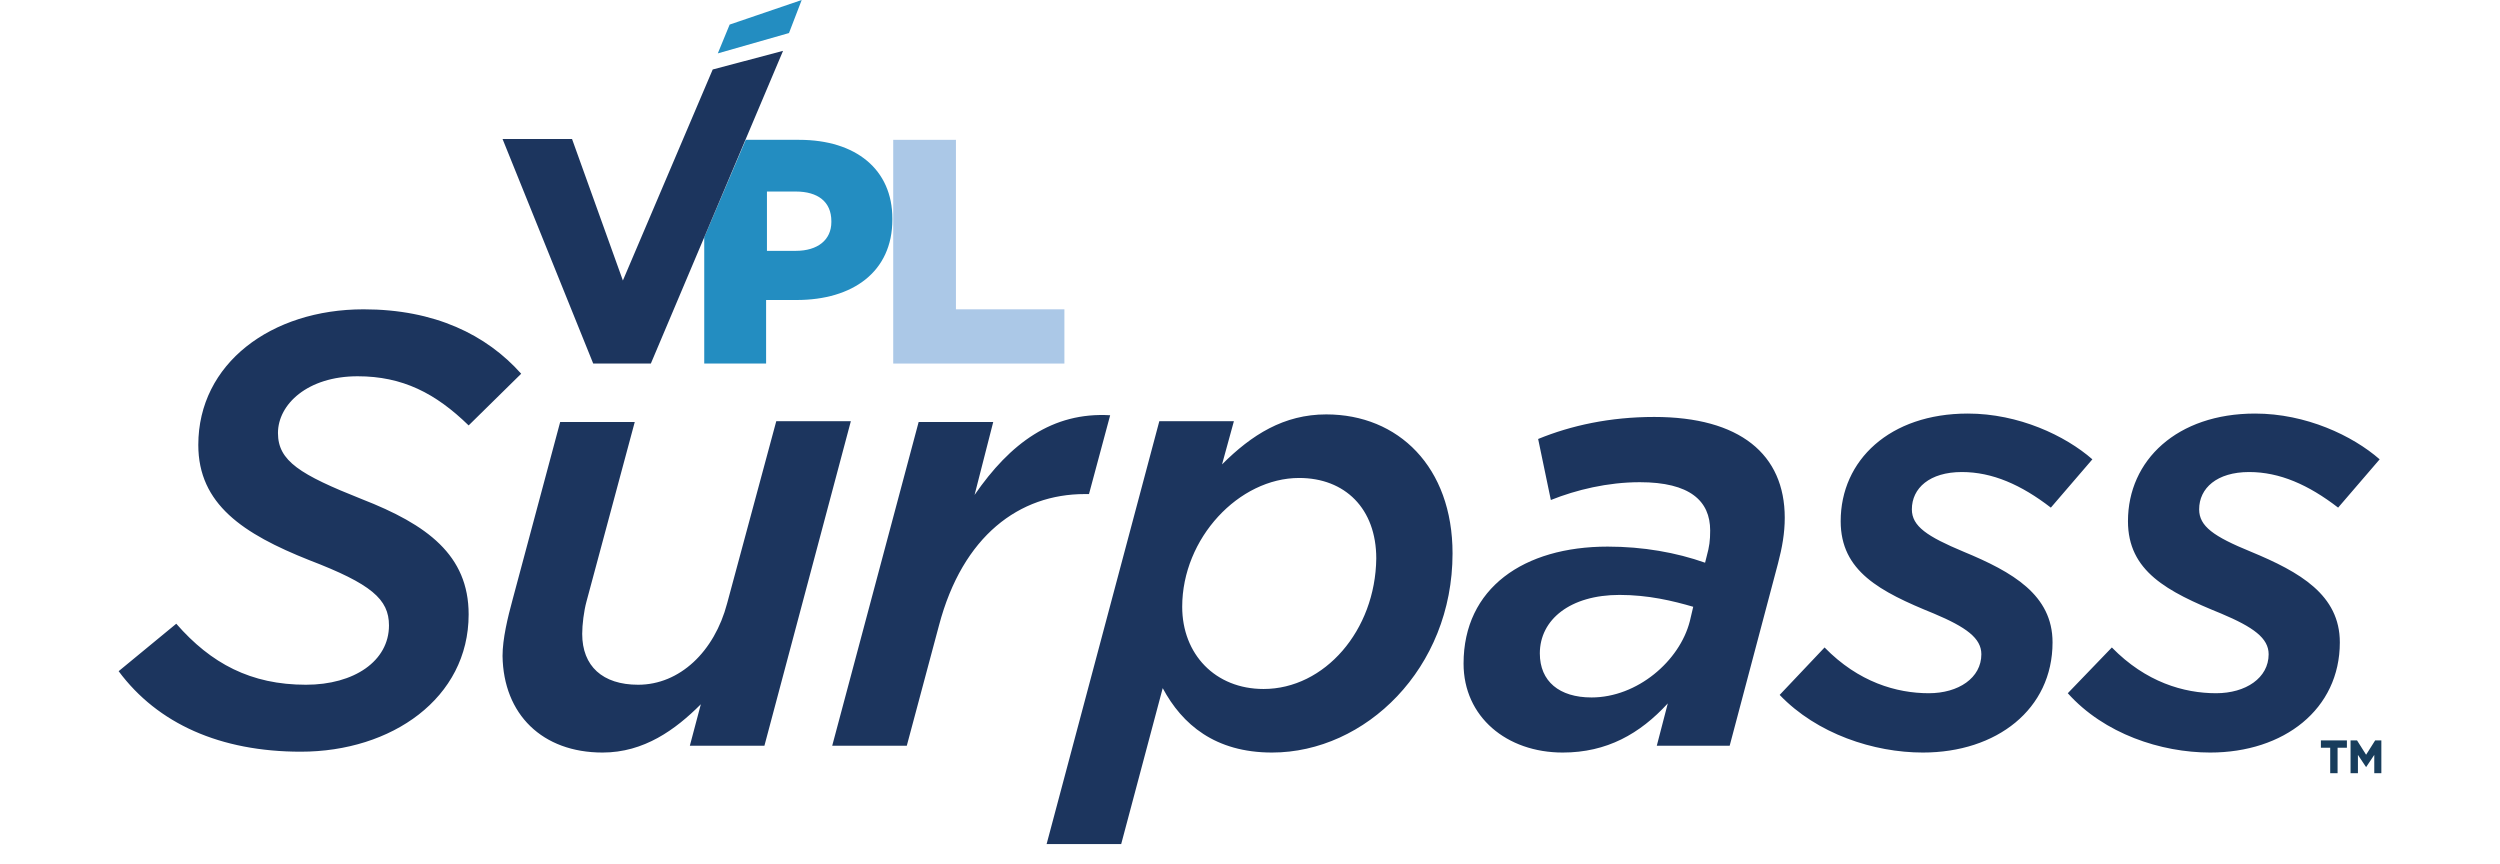
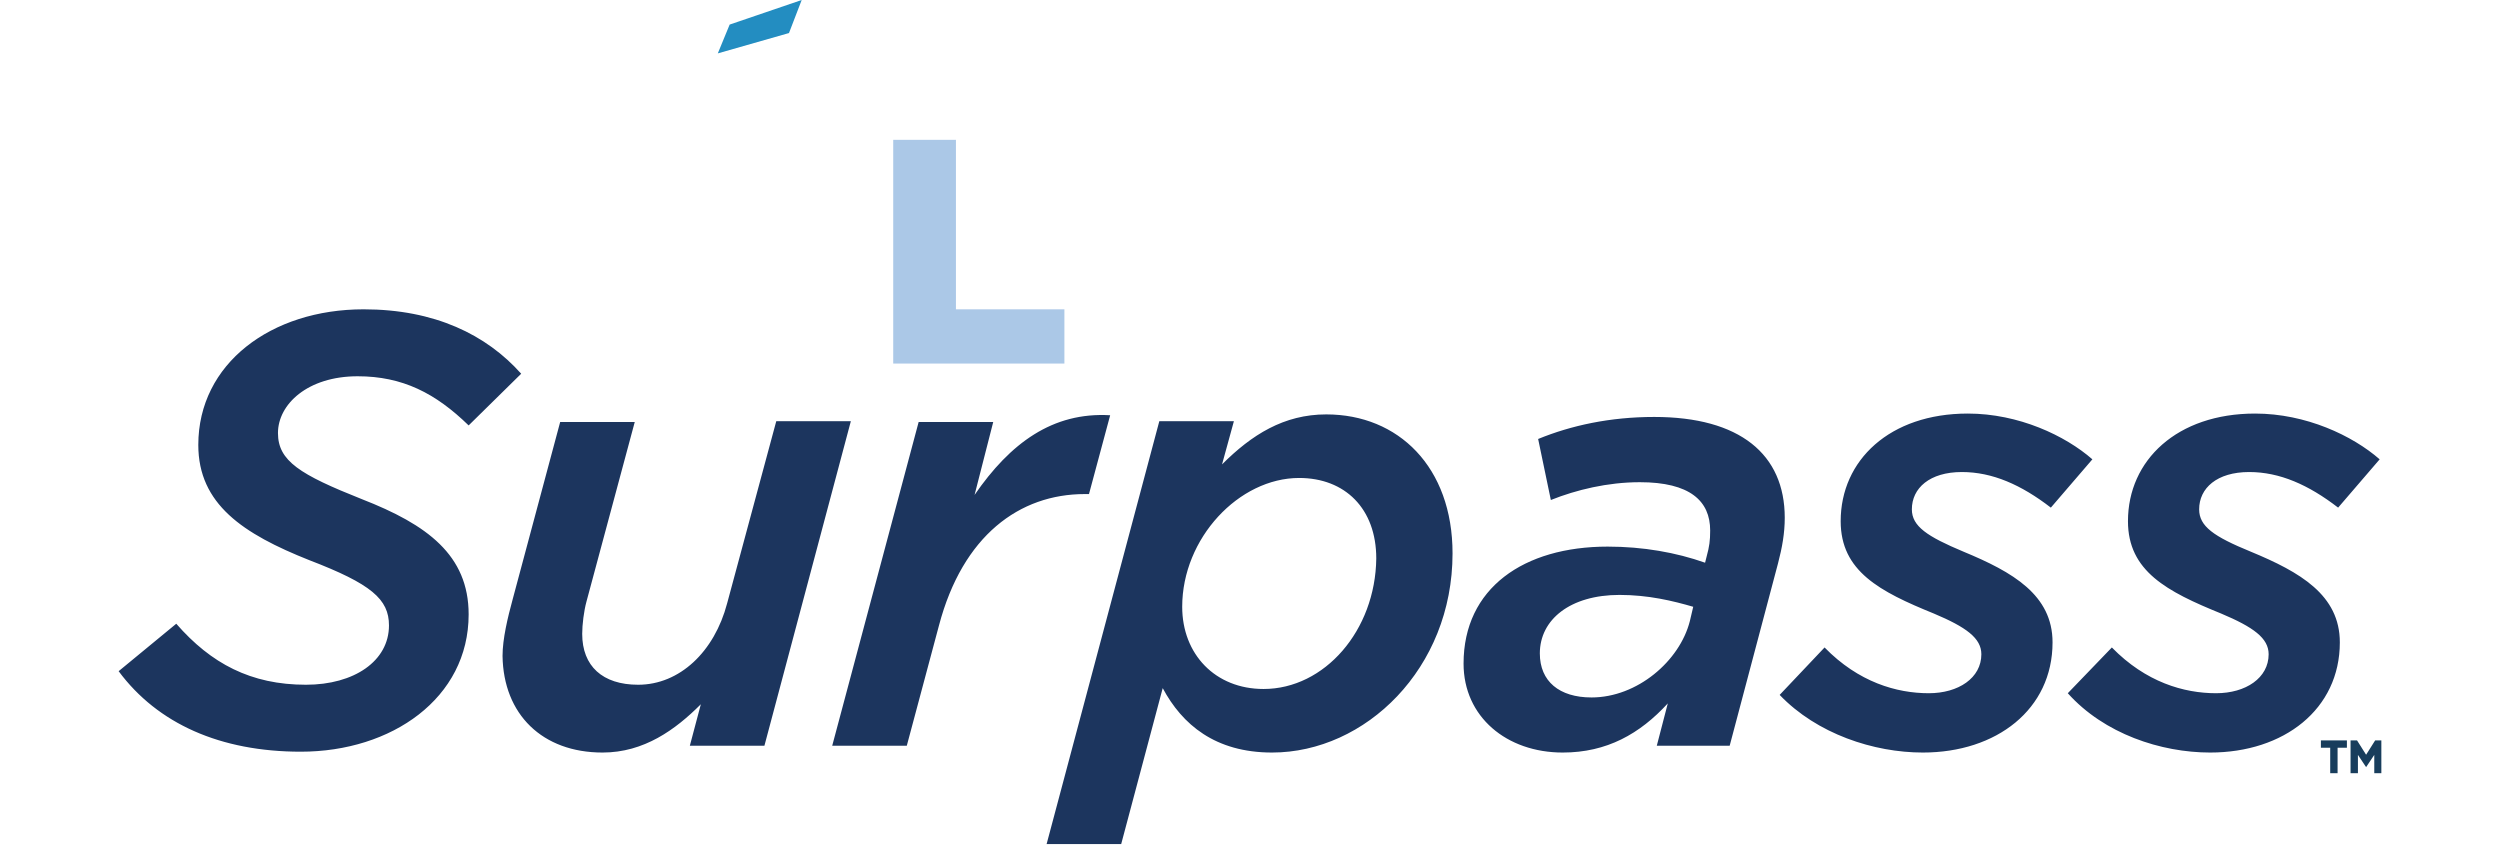
<svg xmlns="http://www.w3.org/2000/svg" xmlns:xlink="http://www.w3.org/1999/xlink" version="1.1" id="Surpass" x="0px" y="0px" viewBox="0 0 295 102" style="enable-background:new 0 0 295 102;" xml:space="preserve">
  <style type="text/css">
	.st0{fill:#238DC1;}
	.st1{clip-path:url(#SVGID_2_);fill:none;stroke:#183D5C;stroke-width:0.47;stroke-miterlimit:10;}
	.st2{clip-path:url(#SVGID_4_);fill:#238DC1;}
	.st3{fill:#ABC8E7;}
	.st4{fill:#1C355E;}
	.st5{clip-path:url(#SVGID_6_);fill:#1C355E;}
</style>
  <g>
    <polygon class="st0" points="86.1,2.9 84.7,6.3 93.1,3.9 94.6,0  " />
    <g>
      <g>
        <defs>
          <rect id="SVGID_1_" x="14" width="267" height="99.6" />
        </defs>
        <clipPath id="SVGID_2_">
          <use xlink:href="#SVGID_1_" style="overflow:visible;" />
        </clipPath>
        <path class="st1" d="M280.4,87.6l-1.2,1.9l-1.2-1.9h-0.4V91h0.4v-2.7l1.2,1.8h0l1.2-1.8V91h0.4v-3.4H280.4z M274.1,87.6v0.4h1.1     v3h0.4v-3h1.1v-0.4H274.1z" />
      </g>
      <g>
        <defs>
-           <rect id="SVGID_3_" x="14" width="267" height="99.6" />
-         </defs>
+           </defs>
        <clipPath id="SVGID_4_">
          <use xlink:href="#SVGID_3_" style="overflow:visible;" />
        </clipPath>
-         <path class="st2" d="M83.1,42.9h7.3v-7.5h3.6c6.6,0,11.3-3.3,11.3-9.5v-0.1c0-5.8-4.3-9.3-11-9.3H88L83.1,28V42.9z M90.5,29.6v-7     h3.4c2.6,0,4.2,1.2,4.2,3.5v0.1c0,2.1-1.6,3.4-4.2,3.4H90.5z" />
      </g>
      <polygon class="st3" points="105.4,42.9 125.6,42.9 125.6,36.5 112.8,36.5 112.8,16.5 105.4,16.5   " />
-       <polygon class="st4" points="84.1,8.2 73.5,33.1 67.5,16.4 59.3,16.4 70,42.9 76.8,42.9 92.4,6   " />
      <g>
        <defs>
          <rect id="SVGID_5_" x="14" width="267" height="99.6" />
        </defs>
        <clipPath id="SVGID_6_">
          <use xlink:href="#SVGID_5_" style="overflow:visible;" />
        </clipPath>
        <path class="st5" d="M35.5,88.7c10.7,0,19.8-6.3,19.8-16.2c0-7-4.9-10.6-12.6-13.6c-7.3-2.9-9.9-4.5-9.9-7.8     c0-3.4,3.5-6.7,9.4-6.7c5.3,0,9.2,2,13.1,5.8l6.2-6.1c-4.1-4.6-10.2-7.6-18.6-7.6c-10.9,0-19.5,6.4-19.5,16     c0,7,5.3,10.5,13.1,13.6c7.3,2.8,9.4,4.6,9.4,7.7c0,4.2-4.1,7-9.8,7c-6.5,0-11.2-2.5-15.3-7.2L14,79.2     C18.6,85.4,26,88.7,35.5,88.7 M71.1,88.8c4.9,0,8.6-2.7,11.6-5.7L81.4,88h8.8l10.2-38.3h-8.8l-5.8,21.5     c-1.5,5.7-5.6,9.6-10.5,9.6c-4.2,0-6.6-2.2-6.6-6c0-1.1,0.2-2.7,0.5-3.8l5.7-21.2h-8.8l-5.6,20.9c-0.6,2.2-1.2,4.7-1.2,6.7     C59.4,84.3,64,88.8,71.1,88.8 M98.2,88h8.8l3.8-14.2c2.8-10.6,9.5-15.5,17.2-15.5h0.5L131,49c-6.8-0.4-11.8,3.3-16,9.4l2.2-8.6     h-8.8L98.2,88z M123.5,99.6h8.8l4.9-18.4c2.3,4.3,6.2,7.6,12.9,7.6c11,0,21.3-9.9,21.3-23.5c0-10.2-6.4-16.4-14.9-16.4     c-5,0-8.8,2.4-12.3,5.9l1.4-5.1h-8.8L123.5,99.6z M149.1,81.3c-5.7,0-9.6-4.1-9.6-9.7c0-8.1,6.7-15.2,13.8-15.2     c5.4,0,9.1,3.6,9.1,9.5C162.3,74.4,156.3,81.3,149.1,81.3 M184.4,88.8c5.2,0,9.1-2.2,12.4-5.8l-1.3,5h8.6l5.7-21.5     c0.5-1.9,0.8-3.6,0.8-5.4c0-7.5-5.3-11.9-15.4-11.9c-5.2,0-9.8,1-13.7,2.6L183,59c3-1.2,6.7-2.1,10.5-2.1c5.9,0,8.3,2.2,8.3,5.7     c0,1.2-0.1,1.9-0.4,3l-0.2,0.8c-3.4-1.2-7.3-1.9-11.5-1.9c-9.9,0-17,4.9-17,13.8C172.7,84.6,177.8,88.8,184.4,88.8 M187.8,82.3     c-3.8,0-6.1-1.9-6.1-5.2c0-4,3.6-6.9,9.4-6.9c3.4,0,6.3,0.7,8.7,1.4l-0.4,1.7C198.2,78,193.2,82.3,187.8,82.3 M226.9,88.8     c8.7,0,15.3-5.1,15.3-13c0-5.6-4.7-8.3-10.5-10.7c-4.3-1.8-6.1-3-6.1-5c0-2.5,2.1-4.4,5.9-4.4c3.6,0,7,1.5,10.5,4.2l4.9-5.7     c-3.2-2.8-8.7-5.4-14.7-5.4c-9.2,0-15,5.5-15,12.7c0,5.9,4.6,8.3,11,10.9c3.8,1.6,5.6,2.9,5.6,4.8c0,2.8-2.7,4.6-6.2,4.6     c-3.8,0-8.3-1.3-12.3-5.4L210,82C214.4,86.6,221.1,88.8,226.9,88.8 M260.8,88.8c8.7,0,15.3-5.1,15.3-13c0-5.6-4.7-8.3-10.5-10.7     c-4.4-1.8-6.1-3-6.1-5c0-2.5,2.1-4.4,5.9-4.4c3.6,0,7,1.5,10.5,4.2l4.9-5.7c-3.2-2.8-8.7-5.4-14.7-5.4c-9.2,0-15,5.5-15,12.7     c0,5.9,4.6,8.3,11,10.9c3.8,1.6,5.6,2.9,5.6,4.8c0,2.8-2.7,4.6-6.2,4.6c-3.8,0-8.3-1.3-12.3-5.4l-5.2,5.4     C248.3,86.6,255,88.8,260.8,88.8" />
      </g>
    </g>
  </g>
</svg>